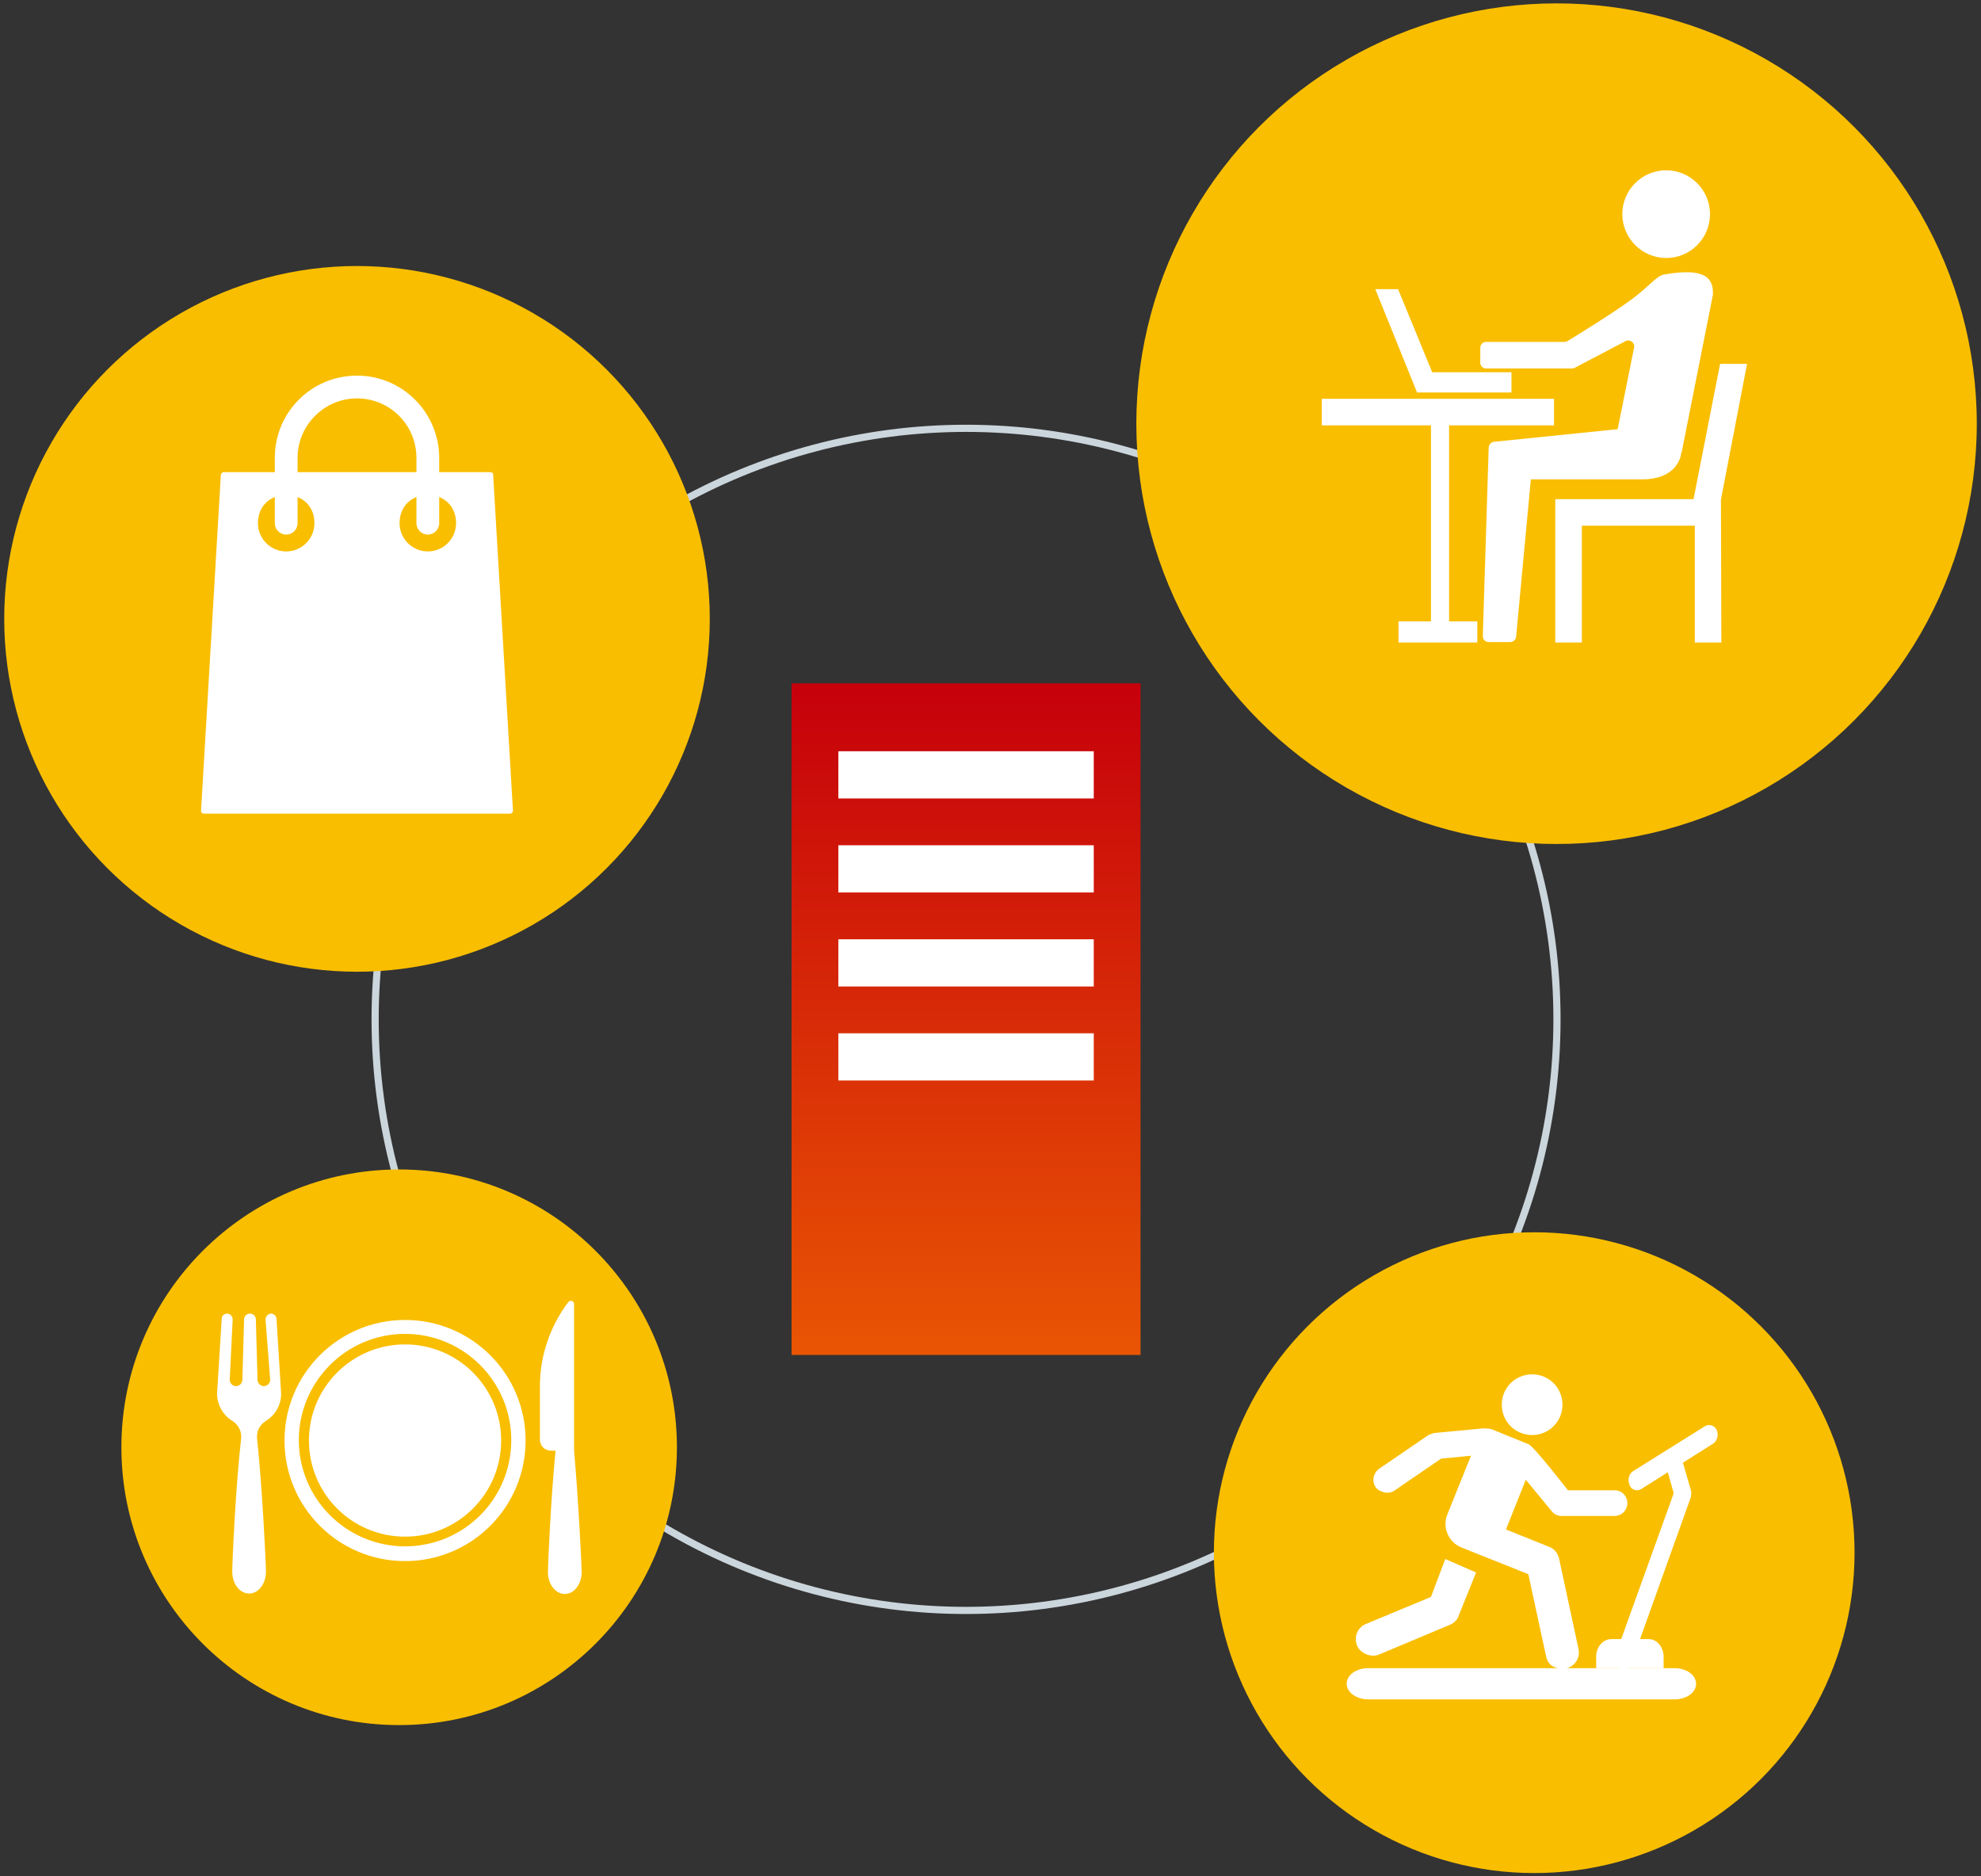
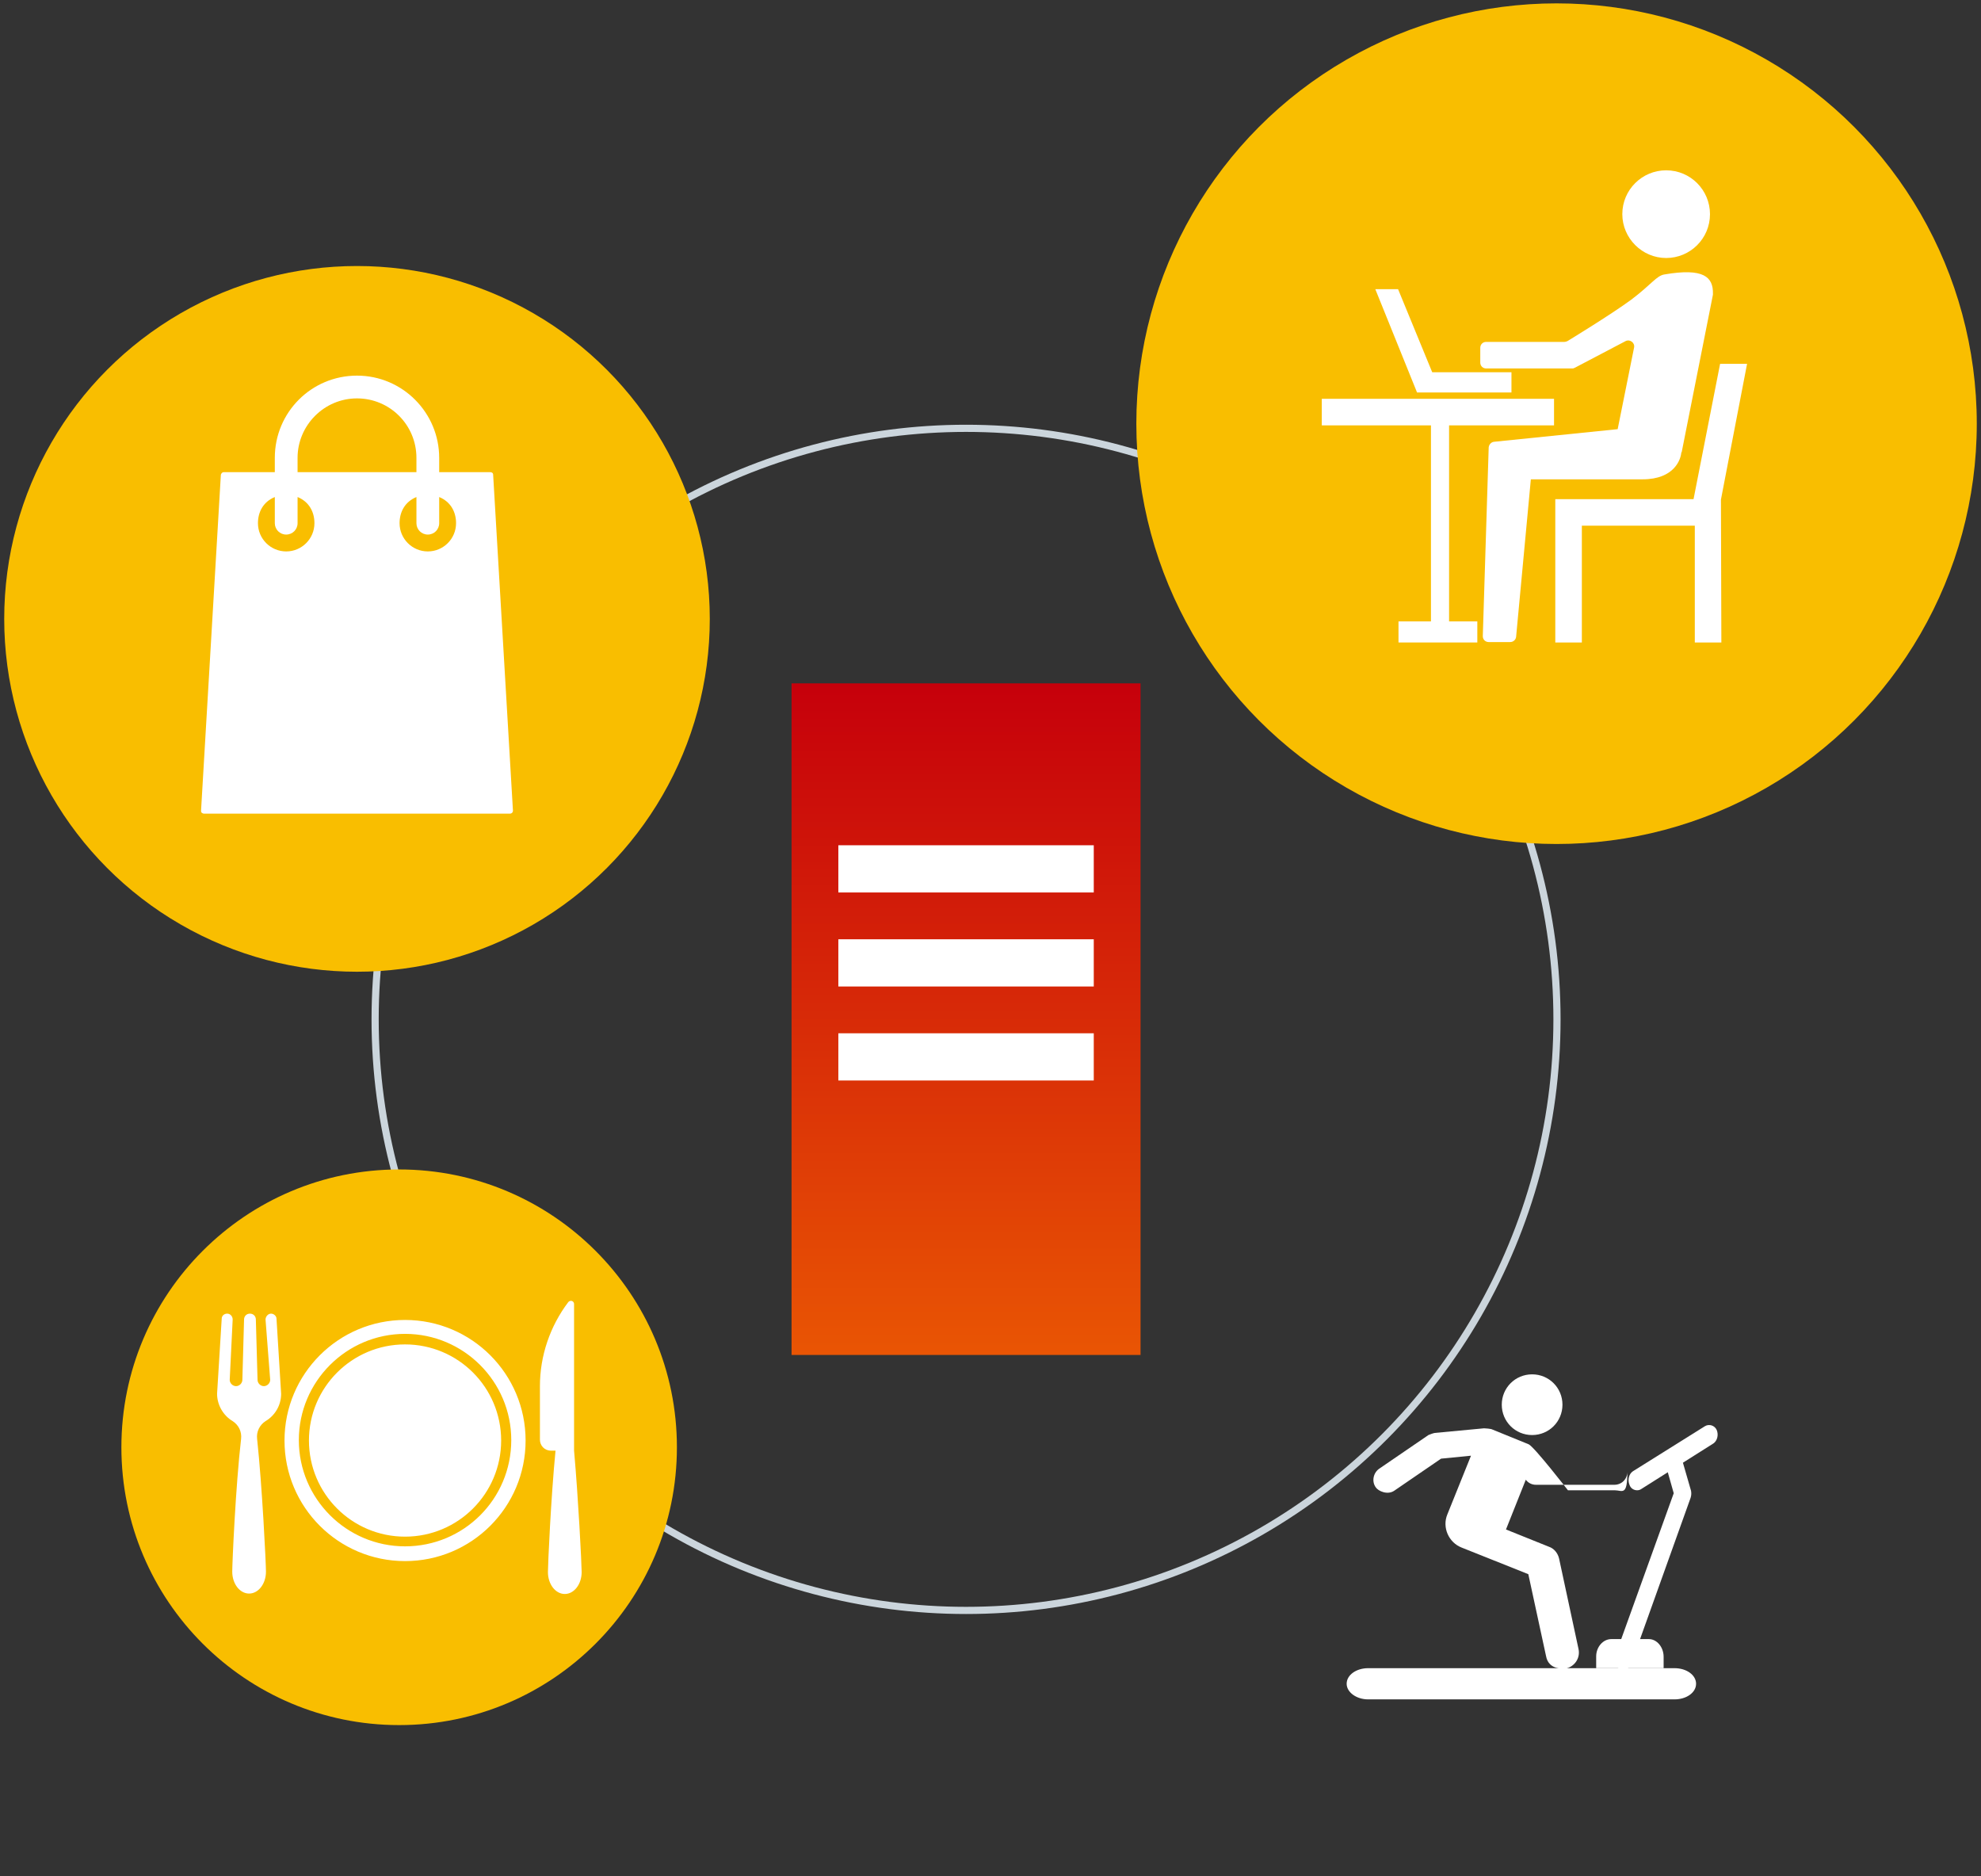
<svg xmlns="http://www.w3.org/2000/svg" version="1.1" x="0px" y="0px" viewBox="0 0 470 445" style="enable-background:new 0 0 470 445;" xml:space="preserve">
  <rect x="0" y="0" width="470" height="445" fill="#333333" stroke="none" />
  <style type="text/css">
	.st0{fill:none;stroke:url(#SVGID_1_);stroke-miterlimit:10;}
	.st1{fill:url(#SVGID_2_);}
	.st2{opacity:0.8;}
	.st3{opacity:0.4;fill:url(#SVGID_3_);}
	.st4{opacity:0.1;fill:url(#SVGID_4_);}
	.st5{opacity:0.4;fill:url(#SVGID_5_);}
	.st6{opacity:0.1;fill:url(#SVGID_6_);}
	.st7{opacity:0.4;fill:url(#SVGID_7_);}
	.st8{opacity:0.1;fill:url(#SVGID_8_);}
	.st9{opacity:0.4;fill:url(#SVGID_9_);}
	.st10{fill:url(#SVGID_10_);}
	.st11{fill:url(#SVGID_11_);}
	.st12{fill:#EBF5F5;}
	.st13{fill:#004097;}
	.st14{fill:#E50012;}
	.st15{fill:none;stroke:url(#SVGID_14_);stroke-width:2;stroke-miterlimit:10;}
	.st16{fill:none;stroke:#A0B0B9;stroke-miterlimit:10;}
	.st17{fill:#FFFFFF;}
	.st18{fill:#FFFFFF;stroke:#81939C;stroke-width:2;stroke-miterlimit:10;}
	.st19{opacity:5.000000e-02;fill:url(#SVGID_15_);}
	.st20{fill:url(#SVGID_16_);}
	.st21{opacity:0.5;}
	.st22{clip-path:url(#SVGID_20_);}
	.st23{clip-path:url(#SVGID_22_);}
	.st24{opacity:0.15;fill:url(#SVGID_23_);}
	.st25{clip-path:url(#SVGID_27_);}
	.st26{opacity:0.15;fill:url(#SVGID_28_);}
	.st27{fill:#EEEEEE;}
	.st28{fill:url(#SVGID_29_);}
	.st29{opacity:0.15;}
	.st30{fill:#1E505A;}
	.st31{fill:none;stroke:url(#SVGID_30_);stroke-width:2;stroke-miterlimit:10;}
	.st32{fill:none;stroke:#000000;stroke-miterlimit:10;}
	.st33{fill:none;stroke:url(#SVGID_31_);stroke-width:2;stroke-miterlimit:10;}
	.st34{fill:#FFFFFF;stroke:#81939C;stroke-miterlimit:10;}
	.st35{fill:url(#SVGID_34_);}
	.st36{fill:url(#SVGID_38_);}
	.st37{fill:url(#SVGID_41_);}
	.st38{clip-path:url(#SVGID_42_);}
	.st39{fill:none;stroke:#FFFFFF;stroke-linejoin:round;stroke-miterlimit:10;}
	.st40{fill:none;stroke:#DCE6E6;stroke-miterlimit:10;}
	.st41{fill:#CBD5DC;}
	.st42{fill:url(#SVGID_45_);}
	.st43{fill:#F9BE00;}
	.st44{fill:none;stroke:#CBD5DC;stroke-width:1.701;stroke-miterlimit:10;}
	.st45{fill:url(#SVGID_46_);}
	.st46{fill:url(#SVGID_47_);}
	.st47{fill:url(#SVGID_48_);}
	.st48{fill:url(#SVGID_49_);}
	.st49{fill:url(#SVGID_50_);}
	.st50{fill:url(#SVGID_51_);}
	.st51{fill:url(#SVGID_52_);}
	.st52{fill:none;stroke:url(#SVGID_53_);stroke-miterlimit:10;}
	.st53{fill:url(#SVGID_54_);}
	.st54{fill:#DC1E1E;}
	.st55{fill:#333333;}
</style>
  <g id="jpg">
    <g>
      <circle class="st44" cx="229.2" cy="241.8" r="140.2" />
      <g>
        <linearGradient id="SVGID_1_" gradientUnits="userSpaceOnUse" x1="229.215" y1="321.394" x2="229.215" y2="162.124">
          <stop offset="0" style="stop-color:#E95504" />
          <stop offset="1" style="stop-color:#C6000B" />
        </linearGradient>
        <rect x="187.8" y="162.1" style="fill:url(#SVGID_1_);" width="82.8" height="159.3" />
-         <rect x="198.9" y="178.2" class="st17" width="60.6" height="11.2" />
        <rect x="198.9" y="200.5" class="st17" width="60.6" height="11.2" />
        <rect x="198.9" y="222.8" class="st17" width="60.6" height="11.2" />
        <rect x="198.9" y="245.1" class="st17" width="60.6" height="11.2" />
      </g>
      <g>
        <circle class="st43" cx="369.3" cy="100.5" r="99.7" />
      </g>
      <g>
        <circle class="st43" cx="94.7" cy="343.3" r="65.9" />
      </g>
      <g>
        <circle class="st43" cx="84.7" cy="146.8" r="83.7" />
      </g>
      <g>
-         <circle class="st43" cx="364" cy="368.3" r="76" />
-       </g>
+         </g>
      <g>
        <path class="st17" d="M385.1,396.1c-0.3,0-0.5-0.1-0.8-0.2c-1-0.5-1.5-1.9-1.1-3.1l13.9-38.6l-2.1-7.4c-0.4-1.3,0.2-2.6,1.3-3     c1.1-0.4,2.3,0.3,2.5,1.5l2.4,8.3c0.1,0.5,0.1,1.1-0.1,1.7L387,394.7C386.6,395.6,385.9,396.1,385.1,396.1L385.1,396.1z      M388.6,396.1" />
        <path class="st17" d="M397.3,395.7h-72.7c-2.8,0-5.1,1.6-5.1,3.7c0,2,2.3,3.7,5.1,3.7h72.7c2.8,0,5.1-1.6,5.1-3.7     C402.4,397.3,400.1,395.7,397.3,395.7L397.3,395.7z M397.3,395.7" />
        <path class="st17" d="M391.2,388.8h-8.9c-2,0-3.6,1.9-3.6,4.1v2.8h16V393C394.7,390.7,393.1,388.8,391.2,388.8L391.2,388.8z      M391.2,388.8" />
        <path class="st17" d="M388.4,353.5c-0.7,0-1.5-0.4-1.8-1.3c-0.5-1.2-0.1-2.6,0.8-3.2l17.1-10.7c1-0.6,2.3-0.2,2.8,0.9     c0.5,1.2,0.1,2.6-0.8,3.2l-17.1,10.8C389.1,353.4,388.8,353.5,388.4,353.5L388.4,353.5z M392.5,353.5" />
        <path class="st17" d="M370.7,333.2c0,4-3.2,7.2-7.2,7.2c-4,0-7.2-3.2-7.2-7.2c0-4,3.2-7.2,7.2-7.2     C367.5,326,370.7,329.2,370.7,333.2L370.7,333.2z M370.7,333.2" />
-         <path class="st17" d="M383.1,353.5H372c0,0-7.9-10.2-9.3-10.9l-8.6-3.5c-0.3-0.2-1.7-0.3-2-0.3l-11.7,1.1c-0.5,0.1-1,0.3-1.5,0.5     l-11.7,8c-1.4,1-1.8,3-0.8,4.4c0.6,0.9,2.8,1.9,4.4,0.8l11.1-7.6l7.1-0.7l-5.6,13.9c-1.3,3.1,0.3,6.7,3.4,7.9l15.8,6.3l4.2,19.4     c0.6,3.5,4.4,3,4.7,3c2.1-0.5,3.5-2.5,3-4.7l-4.6-21.4c-0.3-1.3-1.2-2.4-2.4-2.8l-10.2-4.1l4.7-11.8l6.1,7.4     c0.6,0.8,1.5,1.2,2.4,1.2H383c1.8,0,3.1-1.4,3.1-3.1C386.1,355,384.9,353.5,383.1,353.5L383.1,353.5z M383.1,353.5" />
-         <path class="st17" d="M339.5,378.8l-15.4,6.4c-2,0.8-3,3.1-2.1,5.2c0.6,1.5,2.9,2.9,5.1,2.1l16.9-7.1c1-0.4,1.8-1.2,2.1-2.2     l4.1-10.2l-7.3-3.2L339.5,378.8z M339.5,378.8" />
+         <path class="st17" d="M383.1,353.5H372c0,0-7.9-10.2-9.3-10.9l-8.6-3.5c-0.3-0.2-1.7-0.3-2-0.3l-11.7,1.1c-0.5,0.1-1,0.3-1.5,0.5     l-11.7,8c-1.4,1-1.8,3-0.8,4.4c0.6,0.9,2.8,1.9,4.4,0.8l11.1-7.6l7.1-0.7l-5.6,13.9c-1.3,3.1,0.3,6.7,3.4,7.9l15.8,6.3l4.2,19.4     c0.6,3.5,4.4,3,4.7,3c2.1-0.5,3.5-2.5,3-4.7l-4.6-21.4c-0.3-1.3-1.2-2.4-2.4-2.8l-10.2-4.1l4.7-11.8c0.6,0.8,1.5,1.2,2.4,1.2H383c1.8,0,3.1-1.4,3.1-3.1C386.1,355,384.9,353.5,383.1,353.5L383.1,353.5z M383.1,353.5" />
      </g>
      <path class="st17" d="M117,112.6c0-0.4-0.3-0.6-0.7-0.6h-12.1v-3.4c0-10.7-8.7-19.5-19.5-19.5s-19.5,8.7-19.5,19.5v3.4H53.1    c-0.4,0-0.6,0.3-0.7,0.6l-4.7,79.7c0,0.2,0,0.4,0.2,0.5c0.1,0.1,0.3,0.2,0.5,0.2H121c0.2,0,0.4-0.1,0.5-0.2    c0.1-0.1,0.2-0.3,0.2-0.5L117,112.6z M84.7,94.5c7.8,0,14.1,6.3,14.1,14.1v3.4H70.6v-3.4C70.6,100.9,76.9,94.5,84.7,94.5z     M67.9,130.8c-3.7,0-6.7-3-6.7-6.7c0-2.7,1.3-5.1,4-6.2v6.2c0,1.5,1.2,2.7,2.7,2.7s2.7-1.2,2.7-2.7v-6.2c2.7,1.1,4,3.5,4,6.2    C74.6,127.8,71.6,130.8,67.9,130.8z M101.5,130.8c-3.7,0-6.7-3-6.7-6.7c0-2.7,1.3-5.1,4-6.2v6.2c0,1.5,1.2,2.7,2.7,2.7    s2.7-1.2,2.7-2.7v-6.2c2.7,1.1,4,3.5,4,6.2C108.2,127.8,105.2,130.8,101.5,130.8z" />
      <g>
        <path class="st17" d="M384.9,50.8c0-5.8,4.7-10.4,10.4-10.4c5.8,0,10.4,4.7,10.4,10.4c0,5.8-4.7,10.4-10.4,10.4     C389.6,61.2,384.9,56.5,384.9,50.8z M399,107.2l7.4-37.3c0-0.1,0-0.2,0-0.2c0.1-4-2.2-6.2-11.5-4.6c-1.9,0.3-3,2.3-7.9,6     c-4.9,3.6-15.1,9.8-15.1,9.8c-0.2,0.1-0.5,0.2-0.8,0.2h-18.5c-0.8,0-1.4,0.6-1.4,1.4V86c0,0.8,0.6,1.4,1.4,1.4h20.5     c0.2,0,0.4-0.1,0.6-0.2l12-6.3c1-0.5,2.2,0.4,2,1.5l-3.9,19.4l0,0l-29.4,3c-0.6,0.1-1.1,0.6-1.2,1.3l-1.4,44.8     c0,0.8,0.6,1.4,1.4,1.4h5.1c0.7,0,1.3-0.5,1.4-1.2l3.5-37.4l26.5,0c7.6,0,9.1-4.8,9.2-6.4C399,107.3,399,107.2,399,107.2z      M341.6,93.1h17v-4.8h-18.8l-8.1-19.7h-5.4l9.9,24.5H341.6z" />
        <polygon class="st17" points="414.5,86.3 408.1,86.3 401.8,118.4 369,118.4 369,123.9 369,152.4 375.3,152.4 375.3,124.7      400.7,124.7 402.1,124.7 402.1,152.4 408.4,152.4 408.3,118.5    " />
        <polygon class="st17" points="346.5,100.9 368.7,100.9 368.7,94.6 313.6,94.6 313.6,100.9 339.5,100.9 339.5,147.4 331.8,147.4      331.8,152.4 338.1,152.4 345.2,152.4 350.5,152.4 350.5,147.4 343.8,147.4 343.8,100.9    " />
      </g>
      <path class="st17" d="M96.1,313.1c-15.8,0-28.6,12.8-28.6,28.6c0,15.8,12.8,28.6,28.6,28.6c15.8,0,28.6-12.8,28.6-28.6    C124.7,325.9,111.9,313.1,96.1,313.1z M96.1,366.8c-13.9,0-25.2-11.3-25.2-25.2c0-13.9,11.3-25.2,25.2-25.2s25.2,11.3,25.2,25.2    C121.3,355.6,110,366.8,96.1,366.8z M118.9,341.7c0,12.6-10.2,22.8-22.8,22.8c-12.6,0-22.8-10.2-22.8-22.8    c0-12.6,10.2-22.8,22.8-22.8C108.7,318.9,118.9,329.1,118.9,341.7z M138,372.9c0,2.9-1.8,5.2-4,5.2c-2.2,0-4-2.3-4-5.2    c0-1.8,0.7-17.5,1.8-28.8h-1.1c-1.5,0-2.6-1.2-2.6-2.6v-12.7c0-7.2,2.4-14.2,6.7-19.9c0.2-0.3,0.6-0.4,0.9-0.3    c0.3,0.1,0.5,0.4,0.5,0.7v34.8C137.2,355.3,138,371,138,372.9z M65.6,312.8l1.1,17.8c0,2.8-1.5,5.2-3.7,6.5    c-1.4,0.9-2.2,2.5-2,4.2c1.2,11.2,2.1,29.5,2.1,31.5c0,2.9-1.8,5.2-4,5.2s-4-2.3-4-5.2c0-2,0.8-20.3,2.1-31.5    c0.2-1.7-0.6-3.3-2-4.2c-2.2-1.3-3.7-3.8-3.7-6.5l1.1-17.8c0-0.7,0.6-1.2,1.3-1.2c0.7,0,1.3,0.6,1.3,1.4l-0.7,14.3    c0,0.8,0.7,1.5,1.5,1.5s1.5-0.7,1.5-1.5l0.4-14.3c0-0.8,0.6-1.4,1.4-1.4c0.8,0,1.4,0.6,1.4,1.4l0.4,14.3c0,0.8,0.7,1.5,1.5,1.5    c0.8,0,1.5-0.7,1.5-1.5L63,313c0-0.7,0.6-1.4,1.3-1.4C65,311.6,65.6,312.2,65.6,312.8z" />
    </g>
  </g>
  <g id="レイヤー_2">
</g>
  <g id="レイヤー_3">
</g>
</svg>